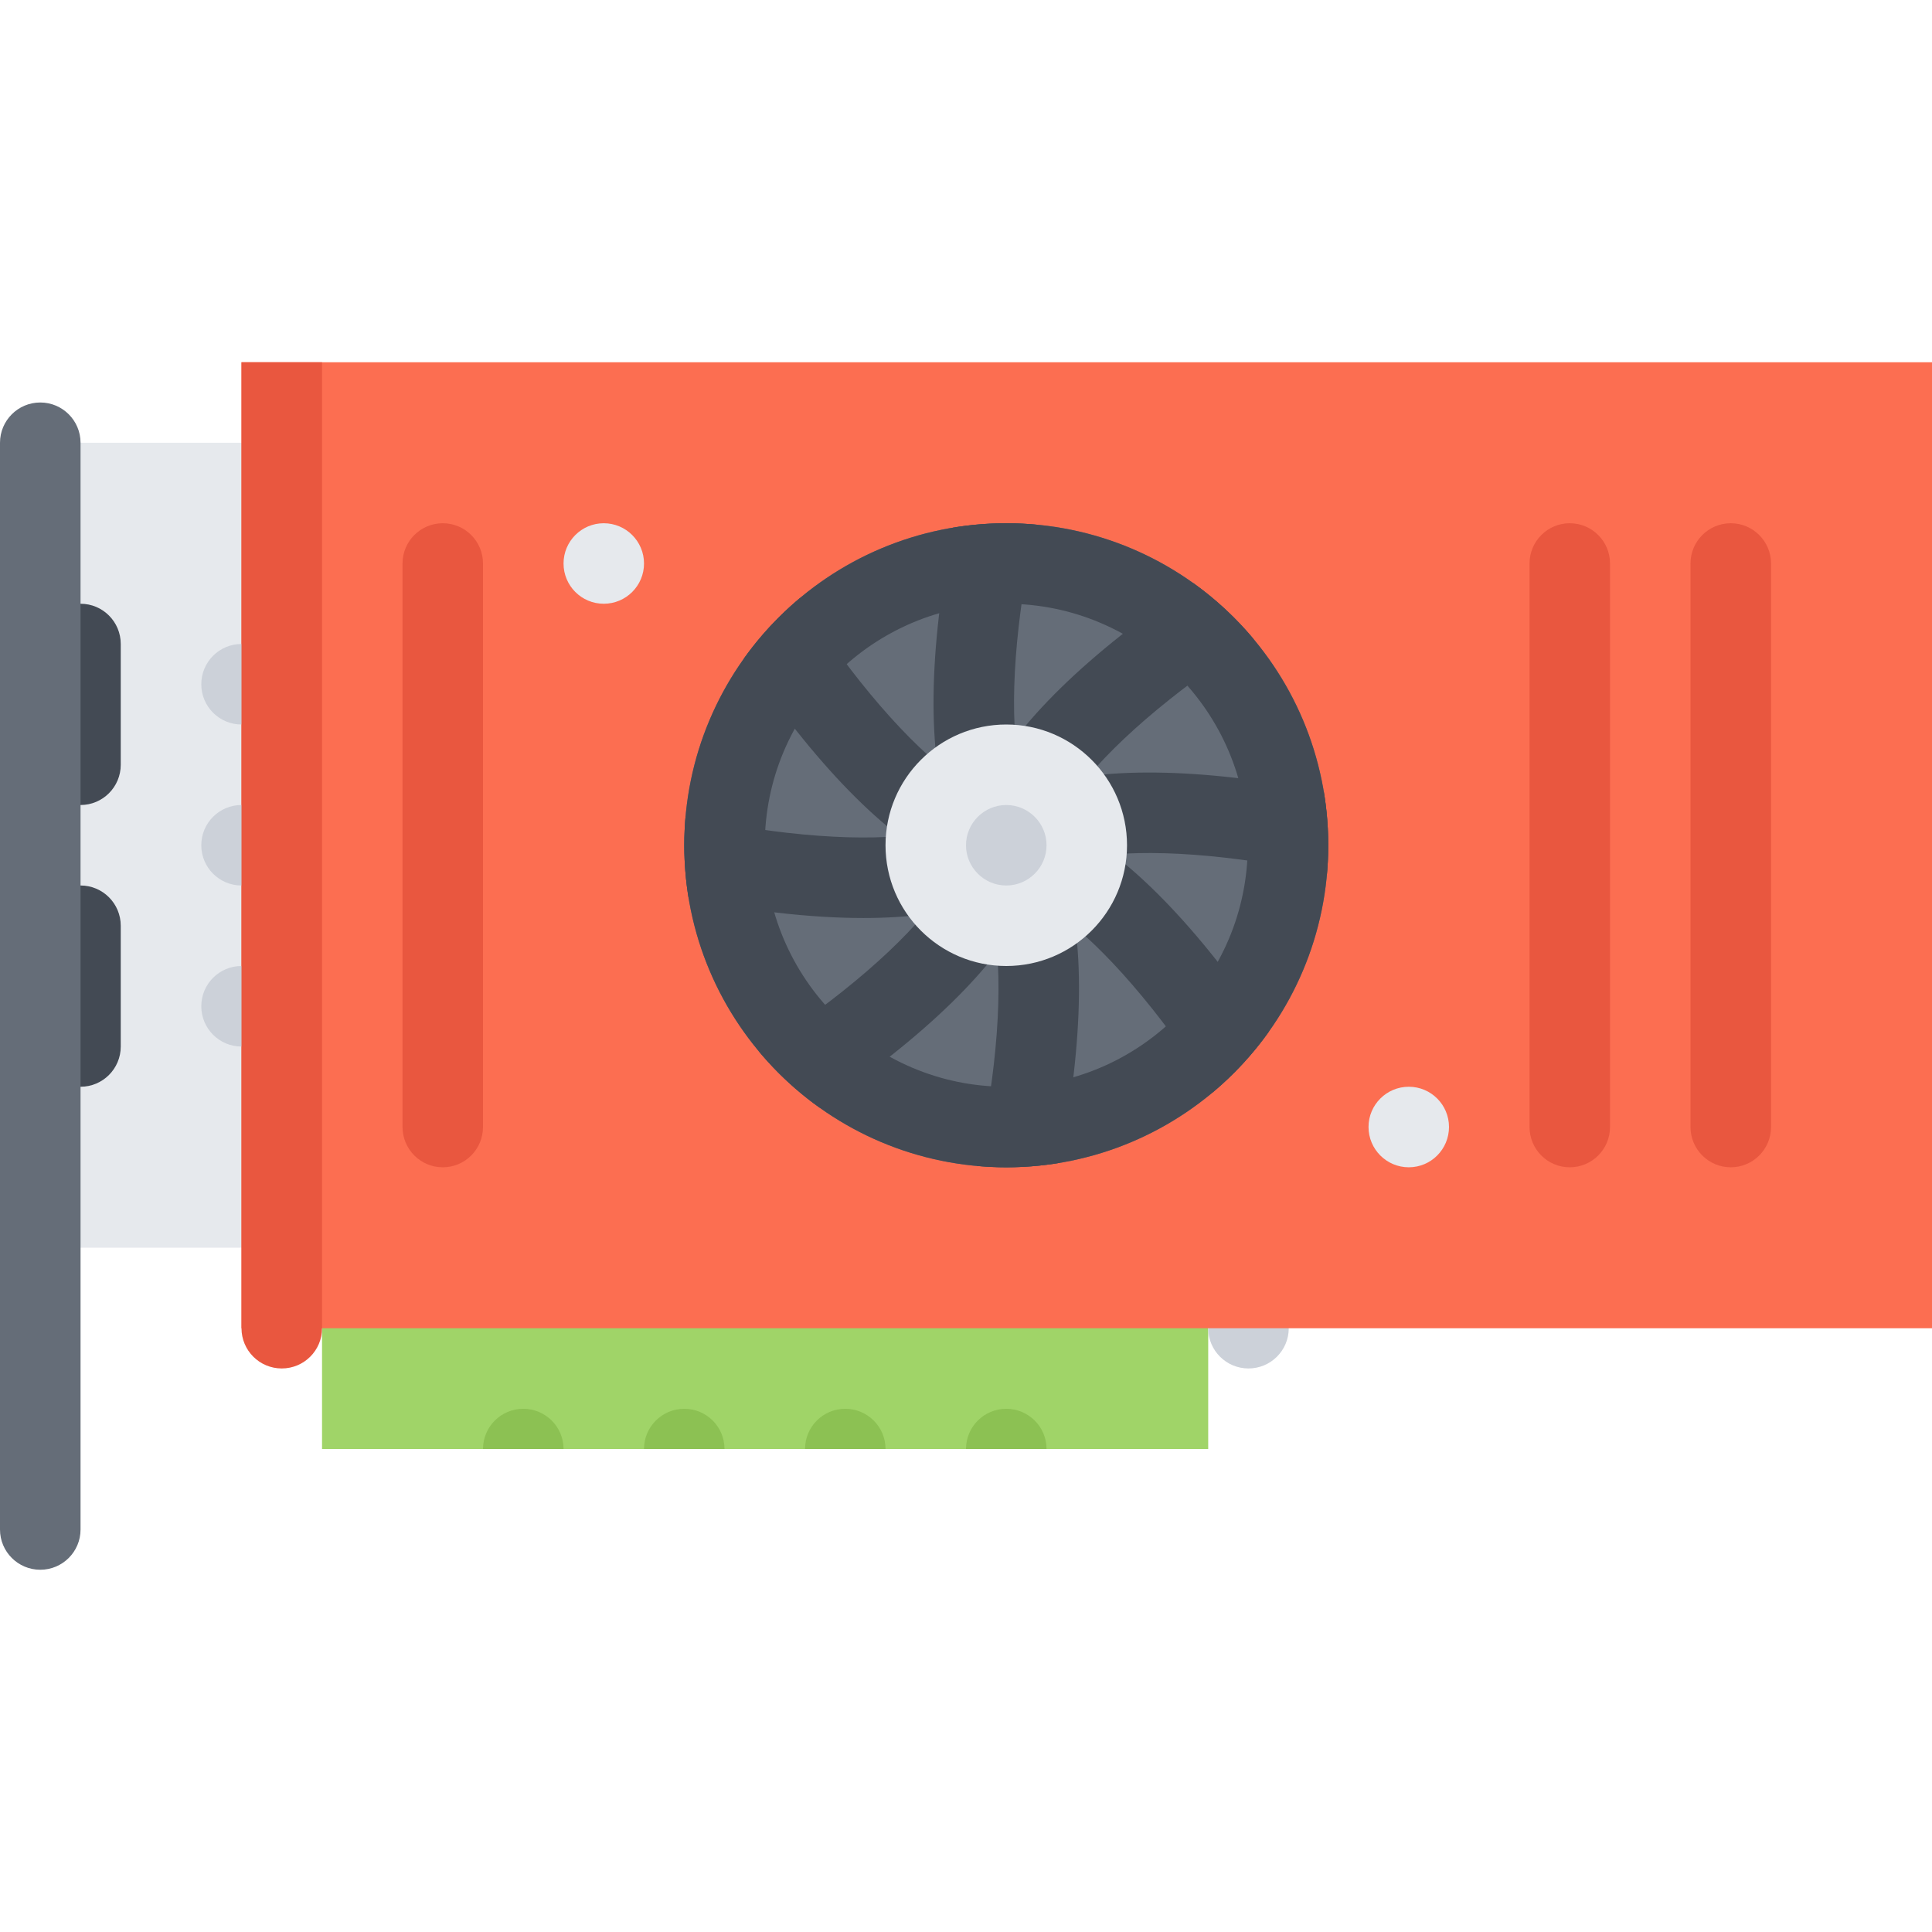
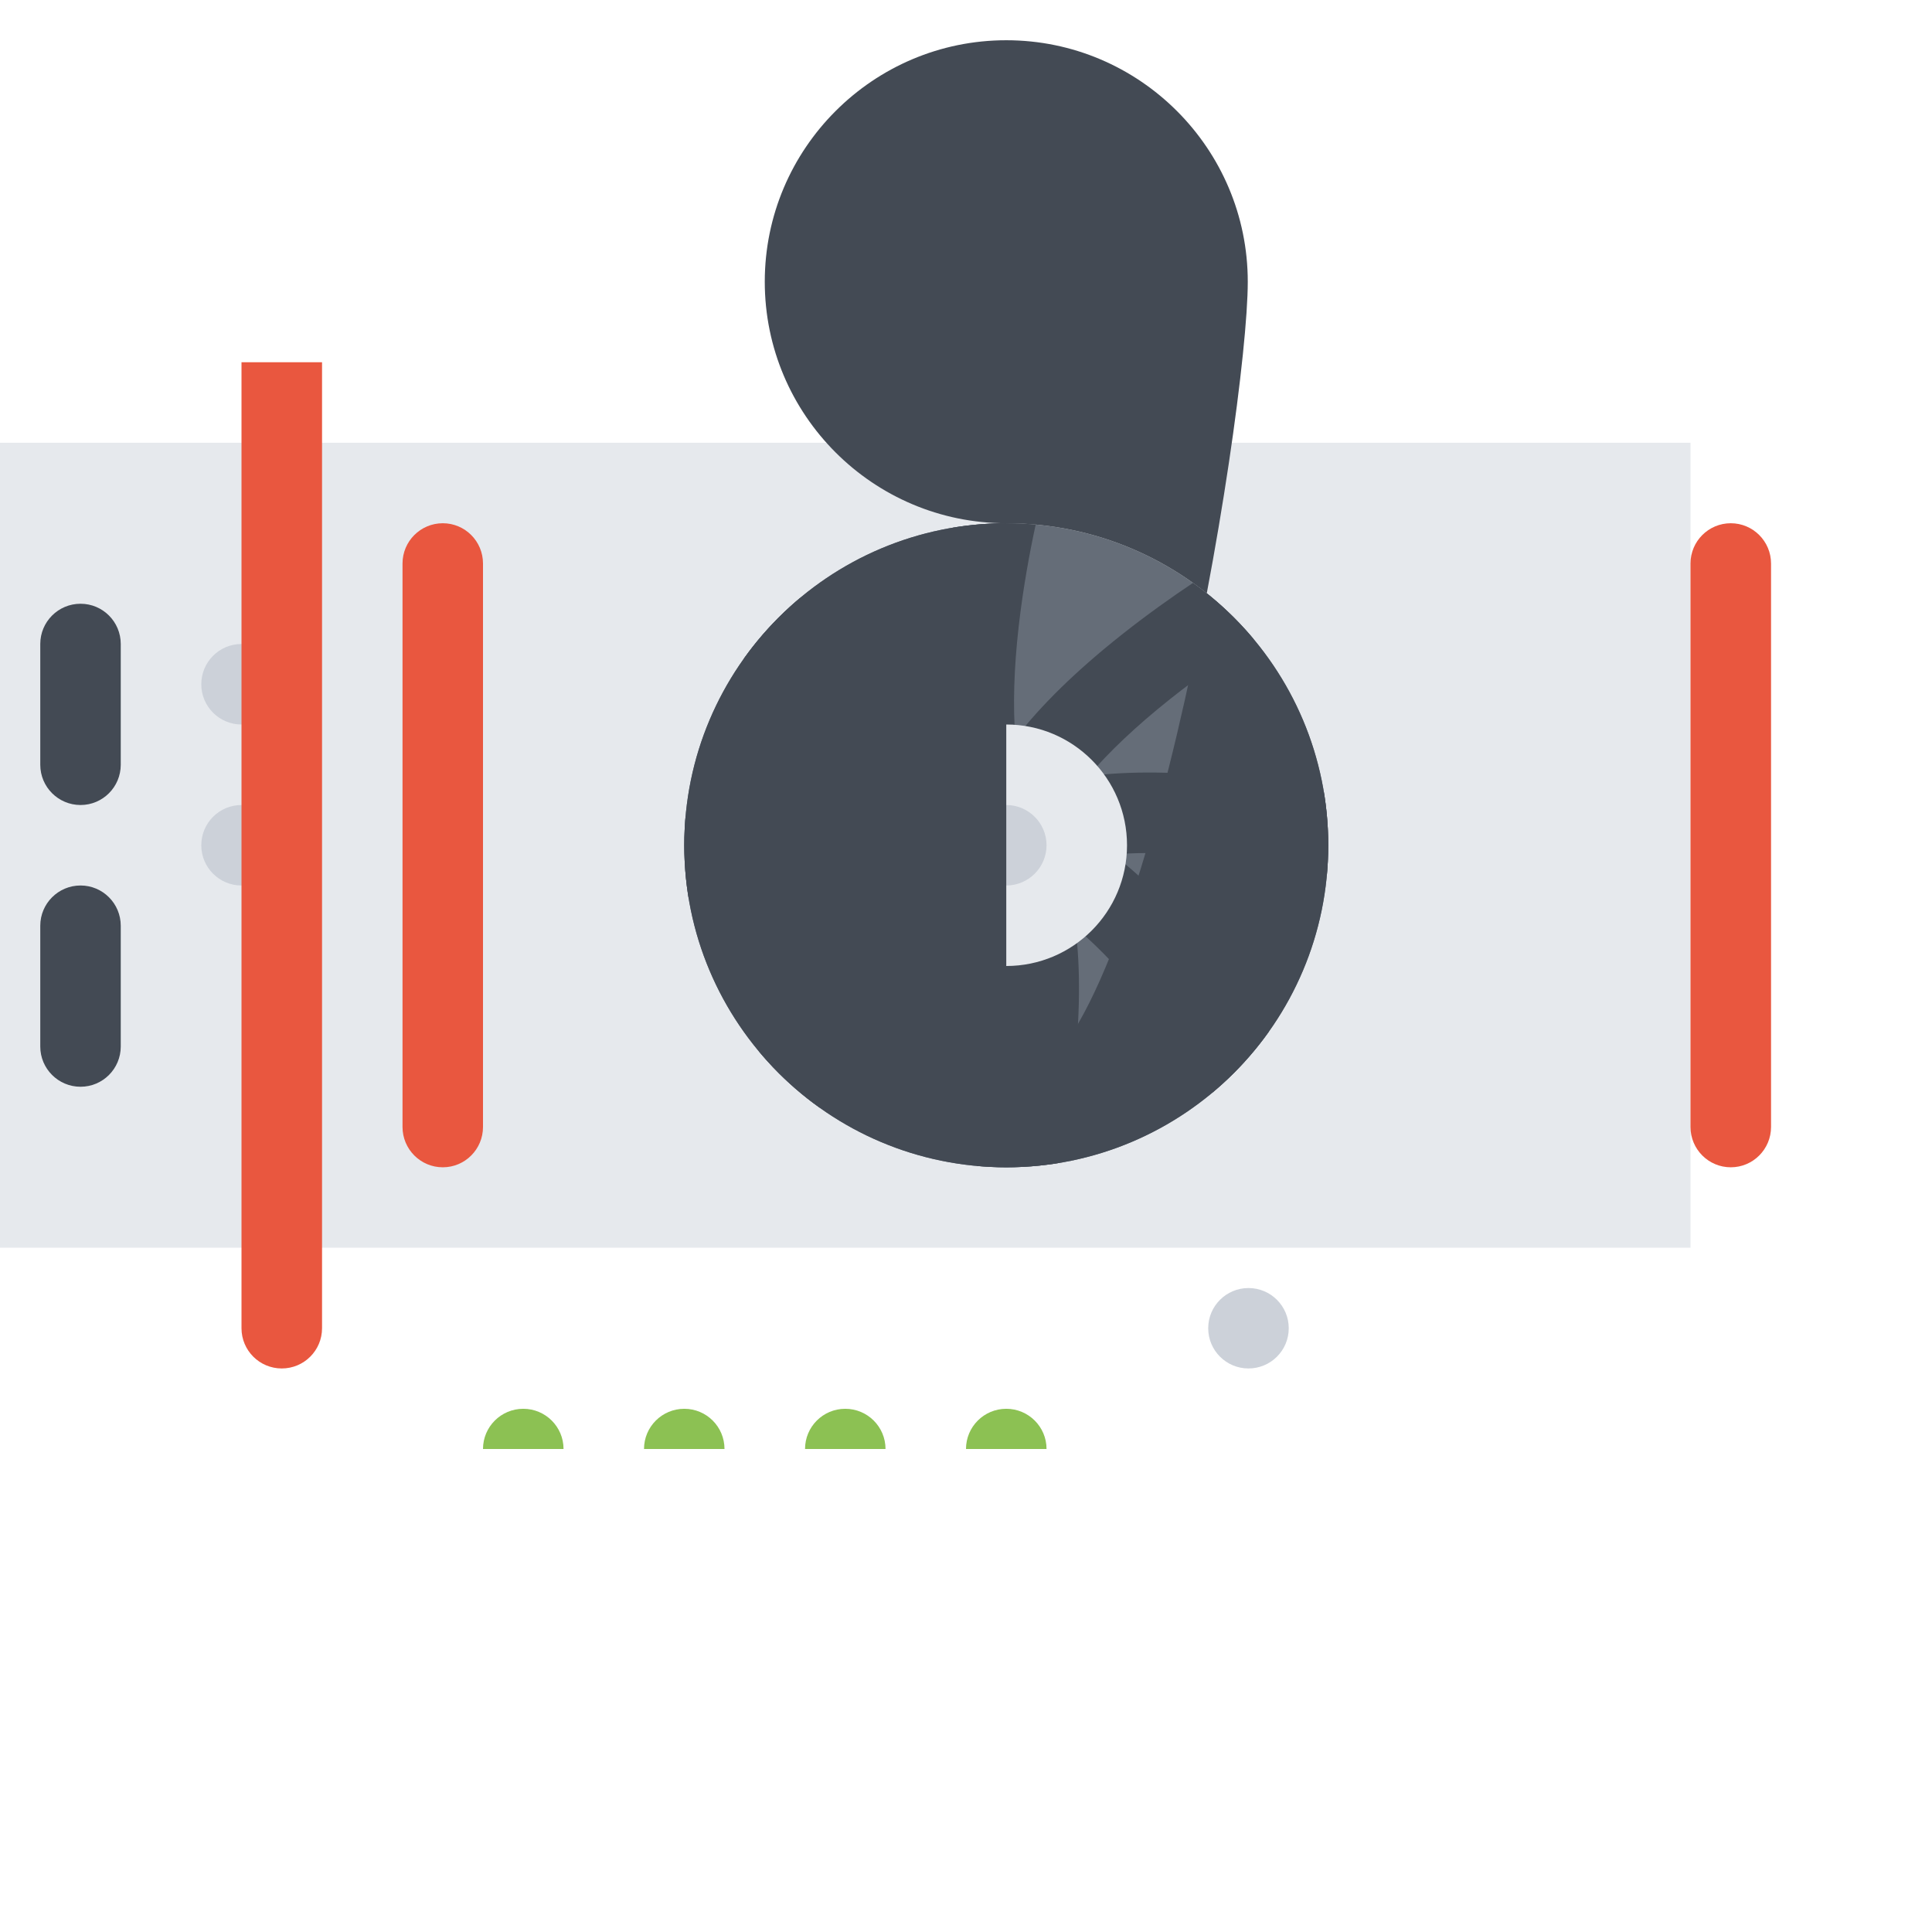
<svg xmlns="http://www.w3.org/2000/svg" version="1.1" id="Layer_1" width="512" height="512" viewBox="0 0 512 512" enable-background="new 0 0 512 512" xml:space="preserve">
  <g id="video_card">
    <g>
-       <rect x="85.344" y="330.656" fill="#A0D468" width="234.844" height="53.344" />
-     </g>
+       </g>
    <path fill="#8CC153" d="M138.672,373.344c-5.891,0-10.672,4.766-10.672,10.656h21.344   C149.344,378.109,144.562,373.344,138.672,373.344z" />
    <path fill="#8CC153" d="M181.344,373.344c-5.891,0-10.672,4.766-10.672,10.656H192C192,378.109,187.234,373.344,181.344,373.344z" />
    <path fill="#8CC153" d="M224,373.344c-5.891,0-10.656,4.766-10.656,10.656h21.328C234.672,378.109,229.891,373.344,224,373.344z" />
    <path fill="#8CC153" d="M266.672,373.344c-5.891,0-10.672,4.766-10.672,10.656h21.344   C277.344,378.109,272.562,373.344,266.672,373.344z" />
    <path fill="#CCD1D9" d="M341.531,352c0,5.891-4.781,10.656-10.672,10.656s-10.672-4.766-10.672-10.656s4.781-10.656,10.672-10.656   S341.531,346.109,341.531,352z" />
    <g>
      <polygon fill="#E6E9ED" points="448,330.656 21.344,330.656 0,330.656 0,117.336 448,117.336   " />
    </g>
    <g>
      <path fill="#434A54" d="M21.344,160c-5.891,0-10.672,4.773-10.672,10.664v32c0,5.891,4.781,10.672,10.672,10.672    S32,208.555,32,202.664v-32C32,164.773,27.234,160,21.344,160z" />
      <path fill="#434A54" d="M21.344,234.664c-5.891,0-10.672,4.781-10.672,10.672v32.008l0,0c0,5.875,4.781,10.656,10.672,10.656    S32,283.219,32,277.344l0,0v-32.008C32,239.445,27.234,234.664,21.344,234.664z" />
    </g>
-     <path fill="#656D78" d="M10.672,106.664C4.781,106.664,0,111.445,0,117.336v288.008C0,411.219,4.781,416,10.672,416   s10.672-4.781,10.672-10.656V117.336C21.344,111.445,16.562,106.664,10.672,106.664z" />
    <g>
-       <rect x="64" y="96" fill="#FC6E51" width="448" height="256" />
-     </g>
+       </g>
    <path fill="#E6E9ED" d="M170.672,149.336c0,5.891-4.781,10.664-10.672,10.664s-10.656-4.773-10.656-10.664   s4.766-10.672,10.656-10.672S170.672,143.445,170.672,149.336z" />
    <path fill="#CCD1D9" d="M74.672,181.336C74.672,187.227,69.891,192,64,192s-10.656-4.773-10.656-10.664S58.109,170.664,64,170.664   S74.672,175.445,74.672,181.336z" />
    <path fill="#CCD1D9" d="M74.672,224c0,5.891-4.781,10.664-10.672,10.664S53.344,229.891,53.344,224S58.109,213.336,64,213.336   S74.672,218.109,74.672,224z" />
-     <path fill="#CCD1D9" d="M74.672,266.672c0,5.891-4.781,10.672-10.672,10.672s-10.656-4.781-10.656-10.672S58.109,256,64,256   S74.672,260.781,74.672,266.672z" />
    <path fill="#E6E9ED" d="M384,298.656c0,5.906-4.766,10.688-10.656,10.688s-10.672-4.781-10.672-10.688   c0-5.875,4.781-10.656,10.672-10.656S384,292.781,384,298.656z" />
    <g>
      <path fill="#656D78" d="M352,224c0,47.133-38.203,85.344-85.328,85.344S181.344,271.133,181.344,224    c0-47.125,38.203-85.336,85.328-85.336S352,176.875,352,224z" />
    </g>
    <path fill="#434A54" d="M288.422,205.68c5.438-6.406,12.703-13.289,21.609-20.375c8.203-6.531,16.312-12.062,22.234-15.883   c-4.703-5.641-10.109-10.672-16.109-14.945c-5.625,3.758-12.328,8.508-19.188,13.961c-11.797,9.367-21.094,18.469-27.875,27.234   c-0.688-8.383-0.406-18.391,0.875-29.695c1.188-10.422,3-20.055,4.5-26.953c-2.578-0.227-5.172-0.359-7.797-0.359   c-4.828,0-9.562,0.414-14.172,1.18c-1.312,6.633-2.703,14.734-3.688,23.438c-1.719,14.977-1.875,27.984-0.469,38.977   c-6.406-5.445-13.281-12.719-20.375-21.617c-6.531-8.211-12.047-16.312-15.875-22.234c-5.641,4.703-10.672,10.117-14.953,16.109   c3.766,5.617,8.516,12.328,13.969,19.188c9.375,11.797,18.469,21.102,27.234,27.875c-8.391,0.688-18.391,0.406-29.703-0.875   c-10.422-1.18-20.047-3.008-26.953-4.492c-0.219,2.57-0.344,5.164-0.344,7.789c0,4.828,0.406,9.562,1.172,14.172   c6.641,1.312,14.734,2.695,23.438,3.695c8.219,0.945,15.844,1.414,22.859,1.414c5.781,0,11.156-0.328,16.125-0.961   c-5.453,6.414-12.719,13.289-21.625,20.375c-8.219,6.539-16.312,12.055-22.234,15.883c4.703,5.641,10.109,10.672,16.109,14.953   c5.625-3.766,12.328-8.516,19.188-13.969c11.797-9.367,21.094-18.461,27.875-27.234c0.688,8.383,0.406,18.391-0.875,29.703   c-1.188,10.422-3,20.062-4.5,26.938c2.578,0.25,5.172,0.375,7.797,0.375c4.828,0,9.562-0.406,14.172-1.188   c1.312-6.625,2.688-14.734,3.688-23.438c1.719-14.969,1.875-27.984,0.453-38.977c6.422,5.445,13.297,12.719,20.391,21.617   c6.531,8.203,12.047,16.312,15.875,22.234c5.641-4.703,10.672-10.125,14.953-16.109c-3.766-5.617-8.516-12.32-13.969-19.188   c-9.375-11.797-18.469-21.102-27.234-27.875c8.391-0.688,18.391-0.406,29.688,0.875c10.438,1.188,20.062,3.008,26.953,4.492   c0.234-2.562,0.359-5.164,0.359-7.789c0-4.828-0.406-9.562-1.172-14.172c-6.641-1.312-14.734-2.695-23.438-3.695   C312.422,204.422,299.406,204.273,288.422,205.68z" />
    <g>
      <path fill="#CCD1D9" d="M266.672,245.336c-11.766,0-21.328-9.57-21.328-21.336s9.562-21.328,21.328-21.328S288,212.234,288,224    S278.438,245.336,266.672,245.336z" />
      <path fill="#E6E9ED" d="M266.672,192c-17.672,0-32,14.328-32,32s14.328,32,32,32s32-14.328,32-32S284.344,192,266.672,192z     M266.672,234.664c-5.875,0-10.672-4.781-10.672-10.664s4.797-10.664,10.672-10.664s10.672,4.781,10.672,10.664    S272.547,234.664,266.672,234.664z" />
    </g>
    <path fill="#E9573F" d="M117.344,138.664c-5.891,0-10.672,4.781-10.672,10.672v149.32c0,5.906,4.781,10.688,10.672,10.688   S128,304.562,128,298.656v-149.32C128,143.445,123.234,138.664,117.344,138.664z" />
    <g>
-       <path fill="#E9573F" d="M416,138.664c-5.891,0-10.656,4.781-10.656,10.672v149.32c0,5.906,4.766,10.688,10.656,10.688    s10.672-4.781,10.672-10.688v-149.32C426.672,143.445,421.891,138.664,416,138.664z" />
      <path fill="#E9573F" d="M458.672,138.664c-5.891,0-10.672,4.781-10.672,10.672v149.32c0,5.906,4.781,10.688,10.672,10.688    s10.672-4.781,10.672-10.688v-149.32C469.344,143.445,464.562,138.664,458.672,138.664z" />
    </g>
    <path fill="#E9573F" d="M64,96v256c0,5.891,4.781,10.656,10.672,10.656S85.344,357.891,85.344,352V96H64z" />
-     <path fill="#434A54" d="M266.672,138.664c-47.125,0-85.328,38.211-85.328,85.336c0,47.133,38.203,85.344,85.328,85.344   S352,271.133,352,224C352,176.875,313.797,138.664,266.672,138.664z M266.672,288c-35.297,0-64-28.711-64-64s28.703-64,64-64   s64,28.711,64,64S301.969,288,266.672,288z" />
+     <path fill="#434A54" d="M266.672,138.664c-47.125,0-85.328,38.211-85.328,85.336c0,47.133,38.203,85.344,85.328,85.344   S352,271.133,352,224C352,176.875,313.797,138.664,266.672,138.664z c-35.297,0-64-28.711-64-64s28.703-64,64-64   s64,28.711,64,64S301.969,288,266.672,288z" />
  </g>
</svg>